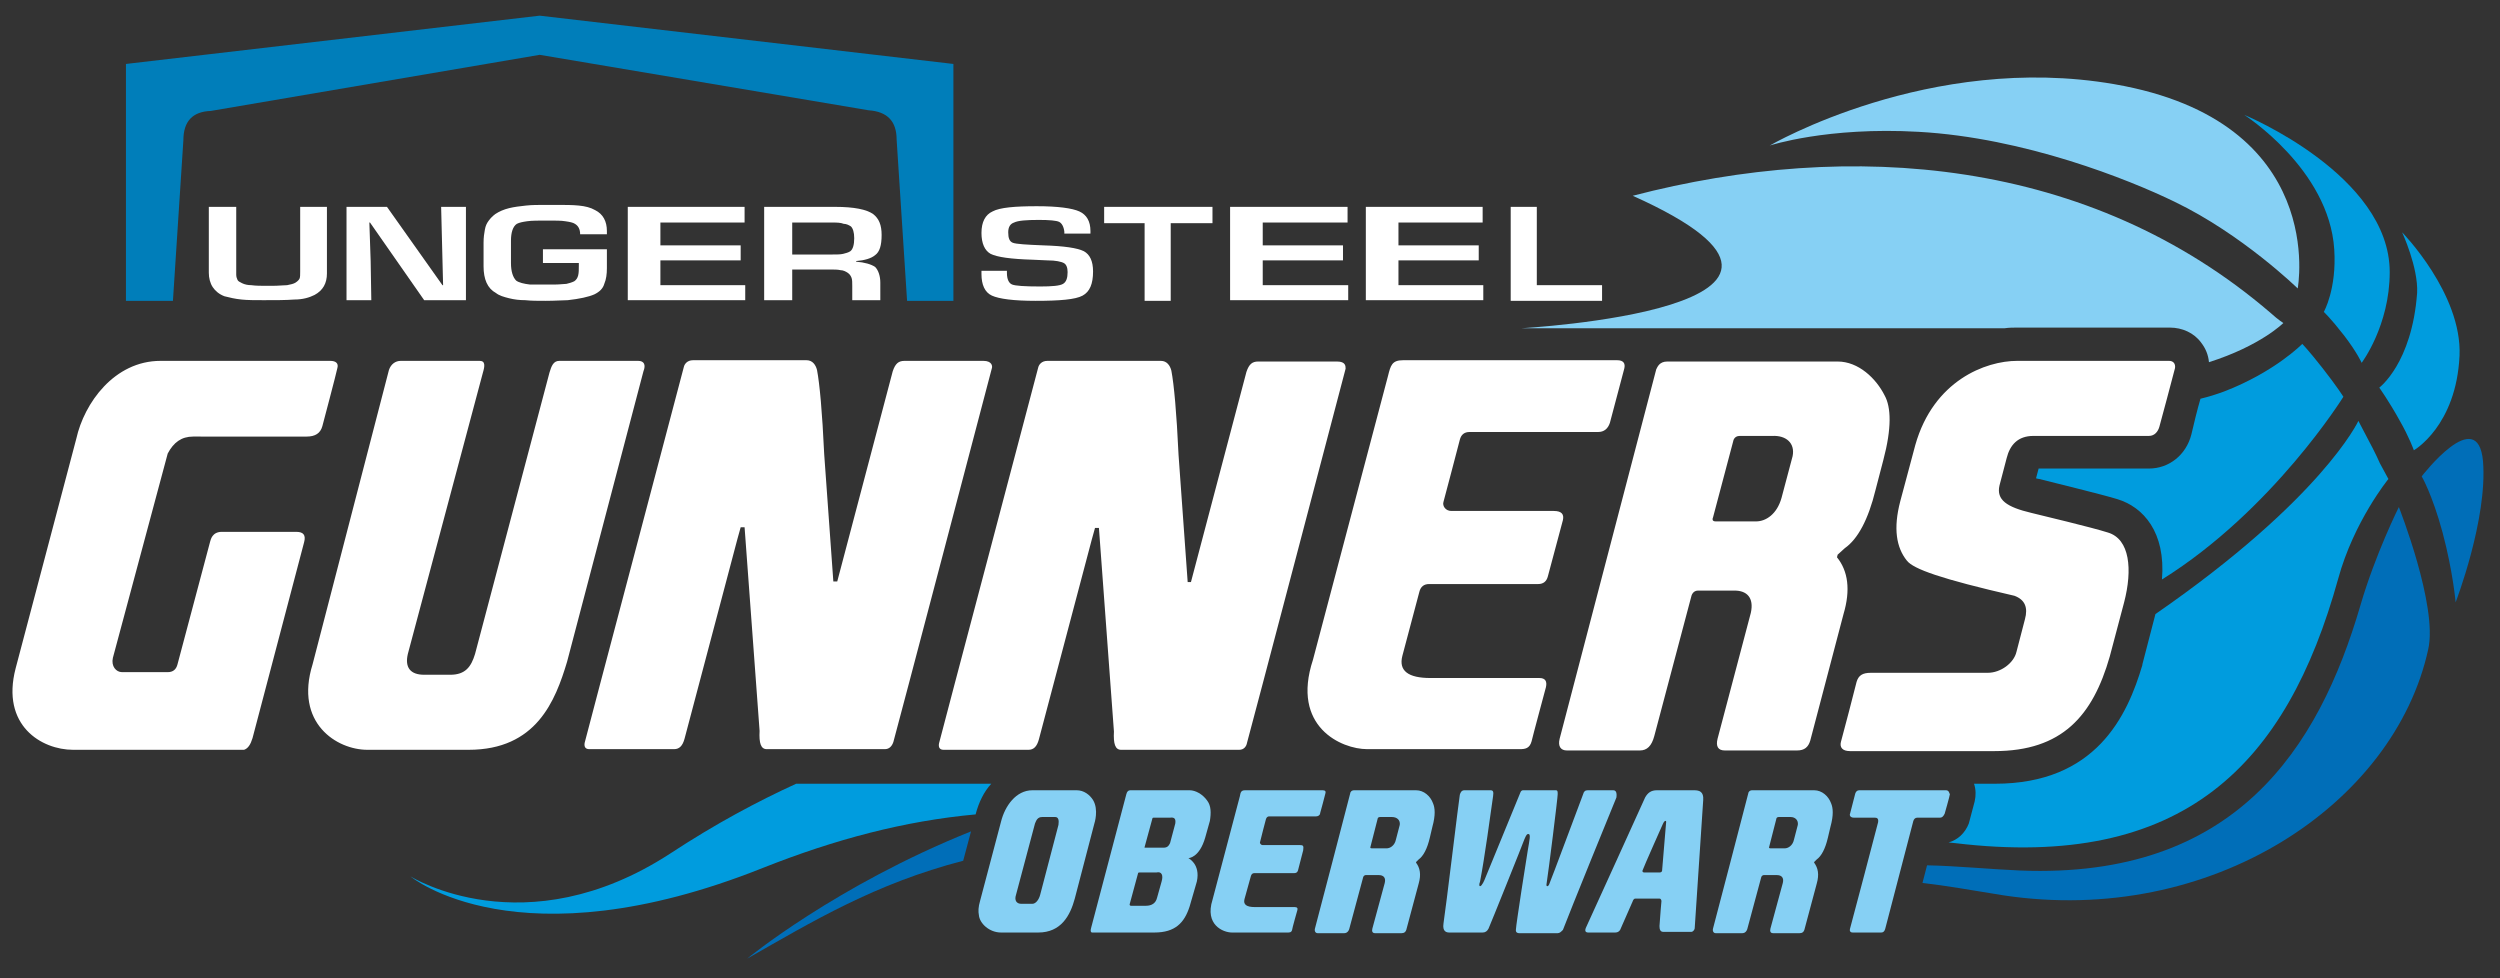
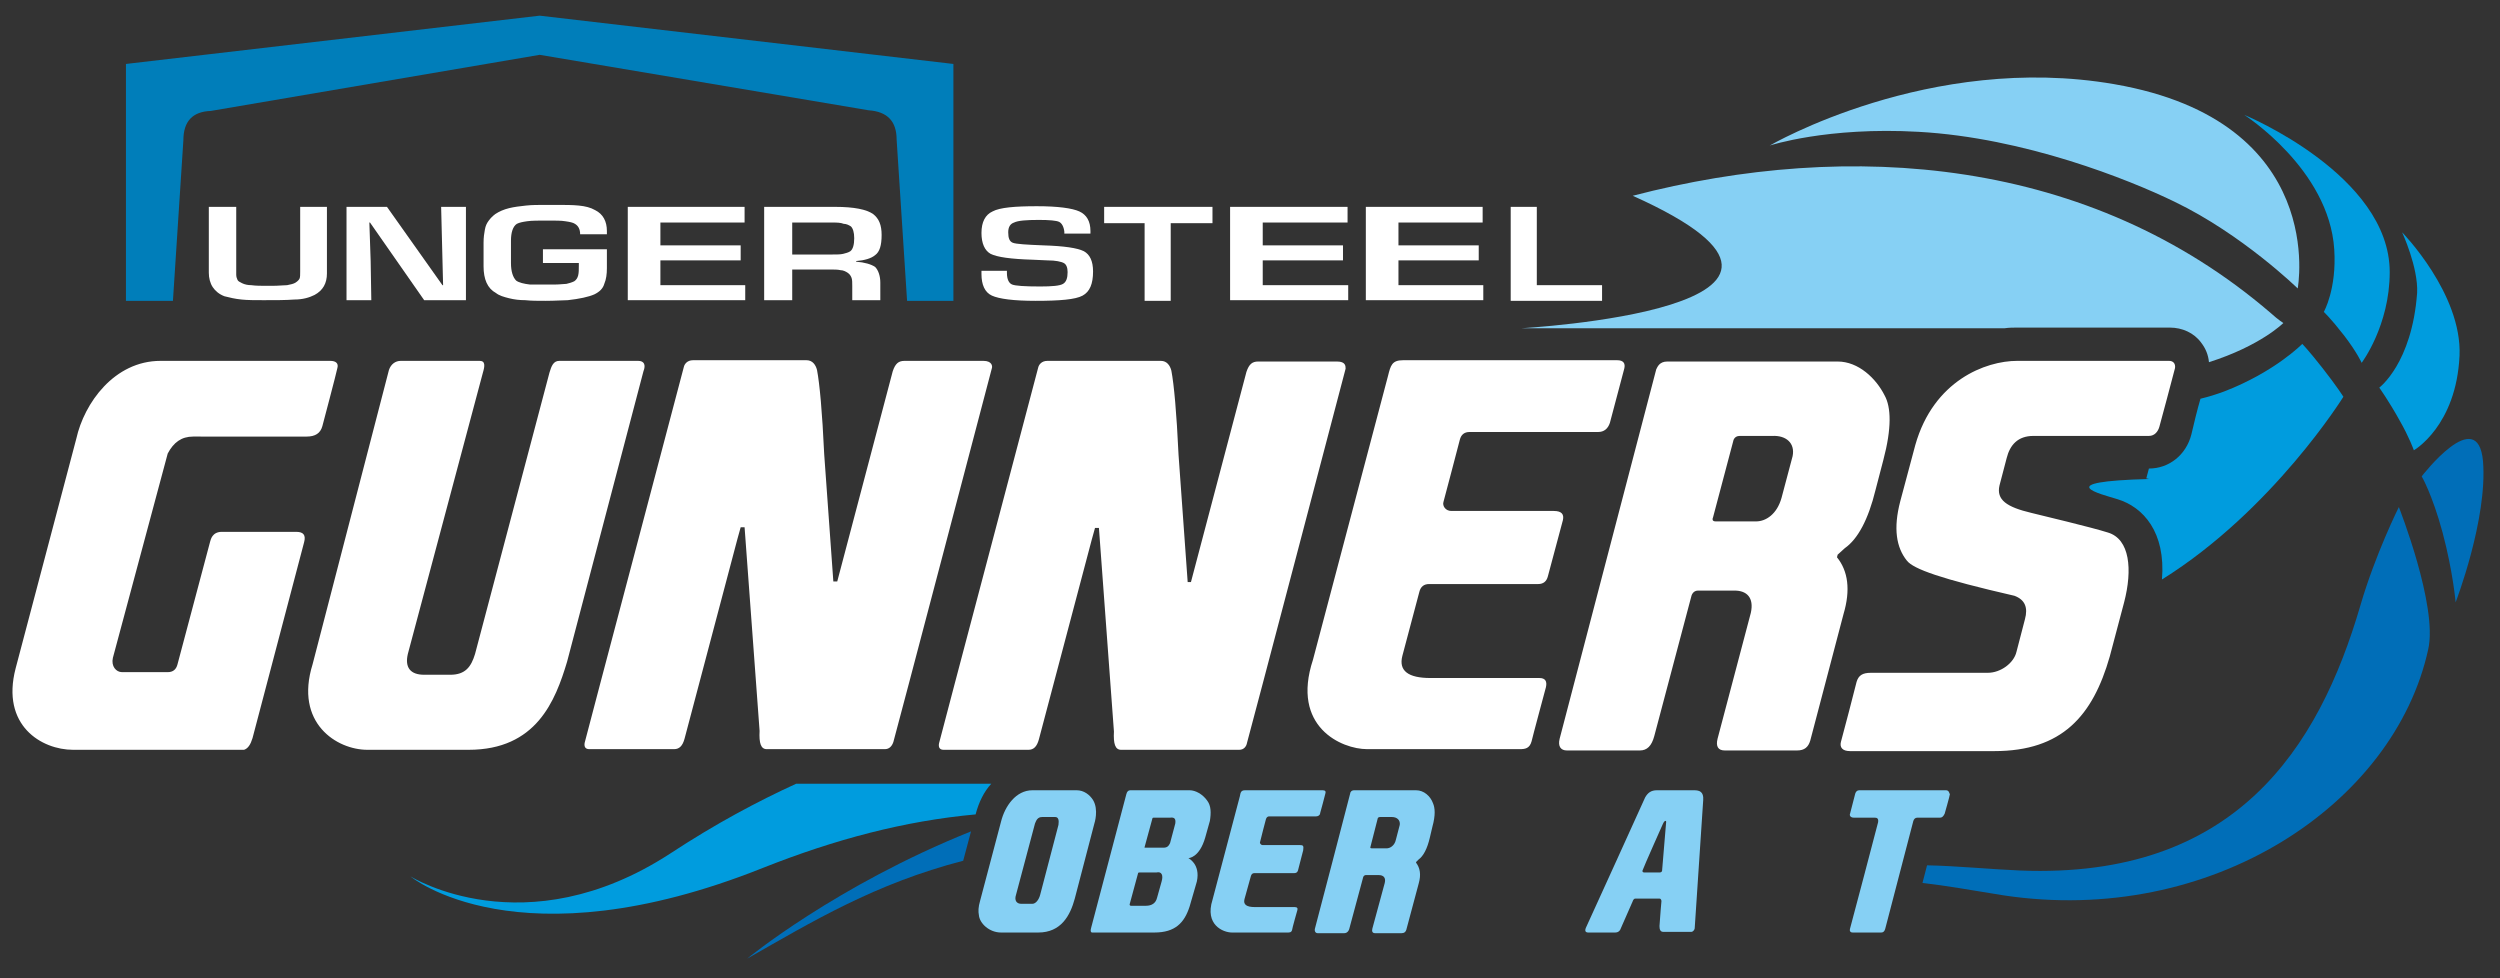
<svg xmlns="http://www.w3.org/2000/svg" version="1.1" id="Ebene_1" x="0px" y="0px" viewBox="0 0 383.1 149.9" style="enable-background:new 0 0 383.1 149.9;" xml:space="preserve">
  <rect x="0" y="0" width="383.1" height="149.9" fill="#333333" stroke="none" />
  <style type="text/css">
	.st0{fill-rule:evenodd;clip-rule:evenodd;fill:#007EBA;}
	.st1{fill:#FFFFFF;}
	.st2{fill:#86D0F4;}
	.st3{fill:#006EB8;}
	.st4{fill:#009CDE;}
</style>
  <g>
    <path class="st0" d="M19.3,46.1V9.8l63.4-7.4l63.4,7.4v36.3h-7.1l-1.6-24.7c0-2.8-1.4-4.3-4.3-4.5L82.7,8.4L32.3,17   c-2.8,0.1-4.2,1.6-4.2,4.5l-1.6,24.6H19.3L19.3,46.1z" />
    <path class="st1" d="M93,41.1c0,0.9-0.1,1.7-0.4,2.4c-0.2,0.7-0.7,1.2-1.5,1.6c-0.9,0.4-2.3,0.7-4.1,0.9c-0.7,0-1.9,0.1-3.4,0.1   c-1.2,0-2.2,0-3.1-0.1c-0.9,0-1.7-0.1-2.5-0.3c-0.8-0.2-1.5-0.4-2-0.8c-1.3-0.7-1.9-2.1-1.9-4.1v-3.6c0-0.8,0.1-1.5,0.2-2   c0.1-0.6,0.3-1,0.6-1.4c0.3-0.4,0.6-0.7,1-1c0.6-0.4,1.3-0.7,2.1-0.9c0.8-0.2,1.7-0.3,2.6-0.4c0.9-0.1,1.9-0.1,3-0.1h1.6   c1.4,0,2.5,0,3.5,0.1c1,0.1,1.8,0.3,2.5,0.7c1.2,0.6,1.8,1.7,1.8,3.2v0.5h-4.1c0-0.8-0.3-1.3-0.8-1.6c-0.3-0.2-0.8-0.3-1.5-0.4   c-0.6-0.1-1.5-0.1-2.7-0.1c-1.4,0-2.4,0-3.1,0.1c-0.7,0.1-1.2,0.2-1.6,0.4c-0.6,0.4-0.9,1.3-0.9,2.6v3.4c0,1.3,0.3,2.2,0.8,2.7   c0.4,0.3,1.2,0.5,2.1,0.6c0.5,0,1.3,0,2.4,0c0.7,0,1.2,0,1.5,0c0.7,0,1.3-0.1,1.7-0.1c0.4-0.1,0.8-0.2,1.2-0.4   c0.3-0.2,0.5-0.5,0.6-0.9c0.1-0.4,0.1-0.9,0.1-1.5v-0.4h-5.5v-2.1H93V41.1L93,41.1z" />
    <path class="st1" d="M127.4,34.1h-1.3v-2.4h1.9c2.9,0,4.8,0.4,5.8,1.1c0.9,0.7,1.3,1.7,1.3,3.2c0,1.6-0.3,2.6-1,3.1   c-0.6,0.5-1.6,0.8-2.9,0.9v0.1c1.3,0.1,2.3,0.4,2.9,0.8c0.5,0.5,0.8,1.4,0.8,2.4V46h-4.3v-2.2c0-0.5,0-0.9-0.1-1.2   c-0.1-0.3-0.3-0.6-0.6-0.8c-0.3-0.2-0.7-0.4-1.1-0.4c-0.4-0.1-1-0.1-1.6-0.1h-0.4h-0.7v-2.3h1.4c0.7,0,1.3,0,1.7-0.1   c0.4-0.1,0.8-0.2,1.1-0.4c0.4-0.3,0.6-1,0.6-2c0-0.9-0.2-1.5-0.5-1.8c-0.3-0.2-0.7-0.4-1.1-0.4C128.8,34.1,128.2,34.1,127.4,34.1   L127.4,34.1z M126.2,34.1L126.2,34.1h-4.8v4.9h4.8v2.3h-4.8V46h-4.3V31.7h9V34.1L126.2,34.1z" />
    <polygon class="st1" points="96.2,46 96.2,31.7 114.1,31.7 114.1,34.1 101.2,34.1 101.2,37.6 113.5,37.6 113.5,39.9 101.2,39.9    101.2,43.7 114.2,43.7 114.2,46 96.2,46  " />
    <path class="st1" d="M40.9,43.8c0.4,0,0.6,0,0.8,0c1,0,1.8-0.1,2.3-0.1c0.5-0.1,1-0.2,1.3-0.4c0.3-0.2,0.5-0.4,0.6-0.6   c0.1-0.2,0.1-0.6,0.1-1.1v-9.9h4.1v10.2c0,1.5-0.6,2.6-1.9,3.3c-0.8,0.4-1.8,0.7-3.1,0.7c-1.3,0.1-2.8,0.1-4.7,0.1   c-1.3,0-2.5,0-3.4-0.1c-1-0.1-1.8-0.3-2.6-0.5c-0.8-0.3-1.4-0.8-1.8-1.4c-0.4-0.6-0.6-1.4-0.6-2.2V31.7h4.2v10.4   c0,0.3,0.1,0.6,0.2,0.8c0.1,0.2,0.3,0.3,0.7,0.5c0.4,0.2,0.9,0.3,1.4,0.3C39.2,43.8,40,43.8,40.9,43.8L40.9,43.8z" />
    <polygon class="st1" points="53.1,31.7 59.3,31.7 67.8,43.7 67.9,43.7 67.6,31.7 71.4,31.7 71.4,46 65,46 56.7,34.1 56.6,34.1    56.8,40 56.9,46 53.1,46 53.1,31.7  " />
    <path class="st1" d="M167.1,35.8h-4c0-0.1,0-0.2,0-0.3c-0.1-0.8-0.4-1.3-0.8-1.5c-0.4-0.2-1.5-0.3-3.1-0.3c-1.9,0-3.2,0.1-3.8,0.4   c-0.6,0.2-0.9,0.7-0.9,1.5c0,0.9,0.2,1.4,0.7,1.6c0.5,0.2,2.1,0.3,4.7,0.4c3.2,0.1,5.2,0.4,6.2,0.9c0.9,0.5,1.4,1.5,1.4,3.1   c0,1.9-0.5,3.1-1.6,3.7c-1.1,0.6-3.5,0.8-7.2,0.8c-3.4,0-5.6-0.3-6.7-0.8c-1.1-0.5-1.6-1.7-1.6-3.3l0-0.5h3.9l0,0.3   c0,1,0.3,1.6,0.8,1.8c0.5,0.2,1.9,0.3,4.3,0.3c1.8,0,3-0.1,3.5-0.4c0.5-0.3,0.7-0.9,0.7-1.8c0-0.7-0.2-1.2-0.6-1.4   c-0.4-0.2-1.2-0.4-2.5-0.4l-2.2-0.1c-3.4-0.1-5.5-0.4-6.5-0.9c-0.9-0.5-1.4-1.6-1.4-3.2c0-1.7,0.6-2.8,1.7-3.3   c1.1-0.6,3.4-0.8,6.8-0.8c3.2,0,5.4,0.3,6.5,0.8c1.1,0.5,1.7,1.5,1.7,3L167.1,35.8L167.1,35.8z" />
    <polygon class="st1" points="179.4,34.2 179.4,46.1 175.4,46.1 175.4,34.2 169.2,34.2 169.2,31.7 185.8,31.7 185.8,34.2    179.4,34.2  " />
    <polygon class="st1" points="188.5,46 188.5,31.7 206.5,31.7 206.5,34.1 193.5,34.1 193.5,37.6 205.8,37.6 205.8,39.9 193.5,39.9    193.5,43.7 206.6,43.7 206.6,46 188.5,46  " />
    <polygon class="st1" points="209.3,46 209.3,31.7 227.2,31.7 227.2,34.1 214.3,34.1 214.3,37.6 226.6,37.6 226.6,39.9 214.3,39.9    214.3,43.7 227.3,43.7 227.3,46 209.3,46  " />
    <polygon class="st1" points="235.5,31.7 235.5,43.7 245.5,43.7 245.5,46.1 231.5,46.1 231.5,31.7 235.5,31.7  " />
    <path class="st1" d="M150.7,55.3h-12.1c-0.9,0-1.4,0.4-1.8,1.6l-8.5,32.2h-0.6l-1.4-19.5c-0.3-6.5-0.7-10.8-1.1-12.9   c-0.2-0.8-0.7-1.5-1.6-1.5h-17.4c-0.9,0-1.3,0.6-1.4,1c-0.1,0.5-15.1,57.1-15.2,57.6c-0.1,0.5,0,1,0.7,1h13c0.8,0,1.3-0.5,1.6-1.6   l8.1-30.6l0.5-1.8h0.6l2.3,31.2c-0.1,1.9,0.2,2.8,1.1,2.8h18.1c0.7,0,1.1-0.5,1.3-1.1c0.2-0.6,15-56.9,15.1-57.3   C152.1,56.1,152,55.3,150.7,55.3L150.7,55.3z M204.9,55.4L204.9,55.4h-12.1c-0.9,0-1.4,0.4-1.8,1.6l-8.5,32.2H182l-1.4-19.5   c-0.3-6.5-0.7-10.8-1.1-12.9c-0.2-0.8-0.7-1.5-1.6-1.5h-17.4c-0.9,0-1.3,0.6-1.4,1c-0.1,0.5-15.1,57.1-15.2,57.6   c-0.1,0.5,0,1,0.7,1h13c0.8,0,1.3-0.5,1.6-1.6l8.1-30.6l0.5-1.8h0.6l2.3,31.2c-0.1,1.9,0.2,2.8,1.1,2.8h18.1c0.7,0,1.1-0.5,1.2-1.1   c0.2-0.6,15-56.9,15.1-57.3C206.2,56.1,206.2,55.4,204.9,55.4L204.9,55.4z M25.7,69.5L25.7,69.5c0.9-1.7,2.1-2.6,3.9-2.6H47   c1.3,0,2.1-0.5,2.4-1.6c0,0,2.2-8.3,2.3-8.9c0.2-0.7-0.2-1.1-1.1-1.1H24.6c-7.1,0-11.7,6.5-12.9,11.9l-9.3,35.2   c-2.3,8.8,4,12.5,8.8,12.5h26.2c0.6-0.2,1-0.8,1.3-1.8l7.9-30c0.3-1.1-0.1-1.6-1.2-1.6H34c-1.5,0-1.7,1.2-1.8,1.5l-5,18.8   c-0.2,0.8-0.7,1.2-1.5,1.2h-7c-0.9,0-1.7-0.9-1.4-2.2L25.7,69.5L25.7,69.5z M97.8,55.3L97.8,55.3H85.7c-0.9,0-1.2,0.8-1.5,1.8   l-11.4,43.1c-0.6,2-1.5,3.2-3.8,3.2h-4c-2.1,0-3-1.1-2.5-3.2L74,57.1c0.3-1,0.4-1.8-0.5-1.8H61.4c-0.8,0-1.5,0.5-1.8,1.4   l-11.7,45.1c-2.8,9,3.7,13.1,8.4,13.1h15.5c10.4,0,13.3-7.5,15.1-13.5l11.7-44.5C99,55.9,98.7,55.3,97.8,55.3L97.8,55.3z    M217.5,90.7L217.5,90.7c0.2-0.8,0.7-1.2,1.5-1.2h16.7c0.8,0,1.3-0.4,1.5-1.2l2.3-8.6c0.2-0.9-0.2-1.4-1.4-1.4h-15.7   c-0.9,0-1.4-0.8-1.2-1.4c0.1-0.3,2.5-9.5,2.5-9.5c0.2-0.8,0.7-1.2,1.5-1.2h19.7c0.9,0,1.5-0.5,1.8-1.4c0,0,2.1-7.9,2.2-8.3   c0.2-0.8-0.1-1.3-1.1-1.3H215c-1.7,0-1.9,0.8-2.3,2.4l-11.5,43.5c-3.4,10.3,4.4,13.7,8.3,13.7h23.4c0.8,0,1.5-0.1,1.8-1.2   c0.1-0.5,2.2-8.3,2.2-8.3c0.2-0.9-0.1-1.4-1-1.4h-16.7c-3.4,0-4.9-1.1-4.3-3.4L217.5,90.7L217.5,90.7z M332.4,55.3L332.4,55.3   h-23.3c-4.8,0-12.8,3-15.6,12.9l-2.3,8.6c-1.1,4.2-0.6,7.1,1,9.1c1,1.3,5.2,2.8,16.5,5.4c1.6,0.6,2.1,1.8,1.6,3.6l-1.3,5   c-0.4,1.7-2.4,3.2-4.4,3.2h-17.9c-1.3,0-1.9,0.4-2.2,1.4c-0.1,0.5-2.2,8.5-2.4,9.2c-0.2,0.8,0.2,1.4,1.4,1.4h22.1   c10.4,0,15.1-5.4,17.7-14.5l2.2-8.3c1.3-5,0.9-9.7-2.5-10.7c-2.5-0.8-10.1-2.6-11.7-3c-3.8-0.9-5.4-2-4.9-4.2l1.1-4.2   c0.5-2,1.7-3.4,4.1-3.4h17.7c0.9,0,1.4-0.7,1.6-1.4c0,0,2.3-8.5,2.4-9C333.4,55.7,333,55.3,332.4,55.3L332.4,55.3z M281.5,85.4   L281.5,85.4l0.1-0.4l1.1-1c2-1.4,3.6-4.4,4.7-8.9l1.2-4.6c1.3-4.9,1.2-8.1,0.2-9.9c-1.3-2.6-4-5.2-7.2-5.2h-26.1   c-1.2,0-1.5,0.8-1.7,1.2c-0.1,0.4-14.8,56.6-14.8,56.6c-0.3,1.2,0.2,1.8,1.1,1.8h11.2c1.1,0,1.8-0.7,2.2-2.2l5.7-21.5   c0,0,0.2-0.8,1-0.8h5.6c1.9,0,3,1.1,2.5,3.4l-5.1,19.3c-0.3,1.2,0.1,1.8,1.1,1.8h11.1c1.1,0,1.7-0.5,2-1.5l5.1-19.4   C283.6,90.4,283.2,87.5,281.5,85.4L281.5,85.4z M274.7,69.9L274.7,69.9l-1.7,6.4c-0.7,2.5-2.4,3.6-3.9,3.6h-6.2   c-0.7,0-0.4-0.6-0.4-0.6l3.1-11.7c0,0,0.1-0.8,1-0.8h5C273.7,66.7,275.1,67.9,274.7,69.9L274.7,69.9z" />
    <path class="st2" d="M250.2,30c38.8,17.4-17.6,20.3-17,20.3l5.6,0h68.4c0.7-0.1,1.3-0.1,2-0.1h23.3c1.9,0,3.7,0.8,4.8,2.3   c0.7,0.9,1.1,1.9,1.2,3c7.9-2.5,11.4-6,11.4-6S349.1,49,348,48C320.2,24.1,283.6,21.3,250.2,30L250.2,30z M324,12.9L324,12.9   c-28.3-4.9-52.8,9.4-52.8,9.4s8.8-2.9,22.8-2.1c16.2,0.9,32.2,7.3,39.2,10.7c10.4,5,18.9,13.3,18.9,13.3S356.9,18.6,324,12.9   L324,12.9z" />
    <path class="st3" d="M148.8,127.4c-20.7,8.3-34.3,19.5-34.3,19.5c10-5.7,19.6-11.5,33.1-15L148.8,127.4L148.8,127.4z" />
    <path class="st3" d="M361.7,92.8c-6.4,21.9-19.2,41.9-52.1,40.6c-4.7-0.2-9.6-0.7-14.3-0.8l-0.7,2.7c3.5,0.4,7.5,1.1,12.4,1.9   c31.8,4.8,59.9-13.9,65.1-37.7c1.5-6.6-4.5-21.8-4.5-21.8S364,84.9,361.7,92.8L361.7,92.8z" />
    <path class="st3" d="M380.5,70.7c-0.8-8.9-9.4,2.3-9.4,2.3s1.6,2.7,3.2,8.6c1.6,6,2,10.7,2,10.7S381.2,79.6,380.5,70.7L380.5,70.7z   " />
    <path class="st4" d="M357.7,38.2c0.4,6.1-1.6,9.6-1.6,9.6s1,0.9,3.1,3.6c2,2.6,2.7,4.2,2.7,4.2s4.3-5.7,4.3-13.9   c0-14.9-22.3-24.1-22.3-24.1S356.9,25.9,357.7,38.2L357.7,38.2z" />
-     <path class="st4" d="M324.5,76.5c3.9,1.2,7.4,5,6.8,12.3c17-10.6,27.8-28,27.8-28s-1-1.6-3.2-4.4c-2.2-2.8-3.1-3.7-3.1-3.7   s-4.2,4.3-12,7.3c-1.1,0.4-2.3,0.8-3.6,1.1c-0.5,1.7-1,3.8-1.4,5.5c-0.8,3.1-3.4,5.2-6.5,5.2h-16.9l-0.4,1.5c0.1,0,0.3,0.1,0.5,0.1   C314,73.8,321.9,75.7,324.5,76.5L324.5,76.5z" />
+     <path class="st4" d="M324.5,76.5c3.9,1.2,7.4,5,6.8,12.3c17-10.6,27.8-28,27.8-28s-1-1.6-3.2-4.4c-2.2-2.8-3.1-3.7-3.1-3.7   s-4.2,4.3-12,7.3c-1.1,0.4-2.3,0.8-3.6,1.1c-0.5,1.7-1,3.8-1.4,5.5c-0.8,3.1-3.4,5.2-6.5,5.2l-0.4,1.5c0.1,0,0.3,0.1,0.5,0.1   C314,73.8,321.9,75.7,324.5,76.5L324.5,76.5z" />
    <path class="st4" d="M368.1,35.6c0,0,2.5,5.4,2.3,9.3c-0.8,10.8-5.8,14.5-5.8,14.5s1.5,2.1,3.1,5c1.5,2.6,2.2,4.6,2.2,4.6   s6.5-3.7,7-14.5C377.3,45,368.1,35.6,368.1,35.6L368.1,35.6z" />
-     <path class="st4" d="M364.7,71c-0.3-0.7-0.7-1.5-1.1-2.3c-1.4-2.7-2.2-4.2-2.2-4.2s-5.5,11.9-31.1,29.6l-2,7.7c0,0,0,0.1,0,0.1   c-2.3,7.8-7.1,18.2-22.6,18.2c0,0-1.3,0-3.2,0c0.3,0.9,0.3,1.8,0.1,2.7l-0.9,3.4c-0.6,1.5-1.7,2.5-3.1,2.9c0.3,0,0.7,0.1,1,0.1   c35,4.2,50.8-12,58.7-40.5c2.4-8.8,7.7-15.3,7.7-15.3S364.1,69.9,364.7,71L364.7,71z" />
    <path class="st4" d="M151.9,120.1H122c-5.9,2.7-12.3,6.1-19.3,10.7c-22.3,14.5-39.8,3.5-39.8,3.5s16.4,13.7,54-1.3   c11.1-4.4,21.7-7.2,32.6-8.2C150,122.9,150.8,121.3,151.9,120.1L151.9,120.1z" />
-     <path class="st2" d="M247.2,121.1h-3.9c-0.4,0-0.6,0.2-0.7,0.6c-0.2,0.5-5,13.4-5.2,13.8c0,0-0.1,0.3-0.3,0.3   c-0.2,0-0.1-0.4-0.1-0.4c0.3-1.9,1.7-13.1,1.7-13.7c0-0.4,0-0.6-0.3-0.6h-5c-0.3,0-0.4,0.3-0.4,0.3l-5.5,13.4c0,0-0.4,1-0.7,1   c-0.1,0-0.2-0.2,0-0.7c0.7-3.6,1.6-10.3,2-13.1c0.1-0.7,0-0.9-0.4-0.9h-4c-0.4,0-0.6,0.3-0.7,0.7c-0.1,0.4-2.2,17.9-2.5,19.7   c-0.2,1.3,0.5,1.4,0.9,1.4h5.1c0.4,0,0.7-0.2,0.9-0.6c0.2-0.4,5.3-13.1,5.5-13.7c0.3-0.7,0.4-0.8,0.6-0.8c0.4,0,0.2,0.8-0.1,2.6   c-0.1,0.5-1.8,11.4-1.8,12c-0.1,0.6,0.4,0.6,0.5,0.6h5.9c0.3,0,0.5-0.2,0.8-0.5c0.9-2.4,8.1-20.1,8.2-20.3   C247.8,121.4,247.6,121.1,247.2,121.1L247.2,121.1z" />
    <path class="st2" d="M259.6,121.1h-5.7c-0.9,0-1.4,0.4-1.8,1.1c0,0-8.7,19.2-9,19.8c-0.3,0.6-0.2,0.9,0.3,0.9h4.1   c0.6,0,0.8-0.4,0.9-0.7c0.1-0.2,1.8-4.1,1.8-4.1s0.1-0.4,0.4-0.4h3.7c0.3,0,0.3,0.4,0.3,0.4s-0.2,2.2-0.3,3.8   c0,0.5,0.1,0.9,0.6,0.9h4.3c0.2,0,0.5-0.3,0.5-0.6l1.3-19.6C261.1,121.3,260.4,121.1,259.6,121.1L259.6,121.1z M255.3,126.2   L255.3,126.2l-0.6,7.2c0,0,0,0.3-0.4,0.3H252c-0.4,0-0.3-0.3-0.3-0.3c0.2-0.6,3.1-7.1,3.1-7.1s0.2-0.5,0.4-0.5   C255.4,125.7,255.3,126.2,255.3,126.2L255.3,126.2z" />
    <path class="st2" d="M298.2,121.1c-0.5,0-13.3,0-13.3,0c-0.3,0-0.5,0.2-0.6,0.5l-0.8,3.1c-0.1,0.2,0,0.6,0.6,0.6h3.2   c0.3,0,0.6,0.1,0.5,0.7c-0.1,0.5-4.3,16.3-4.3,16.3c-0.1,0.3,0,0.6,0.4,0.6h4.4c0.3,0,0.5-0.2,0.6-0.6l4.3-16.5   c0.1-0.3,0.3-0.5,0.6-0.5h3.5c0.3,0,0.5-0.2,0.7-0.6c0,0,0.8-2.8,0.8-3C298.7,121.6,298.7,121.1,298.2,121.1L298.2,121.1z" />
-     <path class="st2" d="M278,121.1h-9.5c-0.4,0-0.6,0.3-0.6,0.5c0,0.1-5.4,20.7-5.4,20.7c-0.1,0.4,0.1,0.7,0.4,0.7h4.1   c0.4,0,0.7-0.3,0.8-0.8l2.1-7.8c0,0,0.1-0.3,0.4-0.3h2c0.7,0,1.1,0.4,0.9,1.2l-1.9,7c-0.1,0.4,0,0.7,0.4,0.7h4.1   c0.4,0,0.6-0.2,0.7-0.5l1.9-7.1c0.4-1.4,0.2-2.4-0.4-3.2l0-0.1l0.4-0.4c0.7-0.5,1.3-1.6,1.7-3.3l0.4-1.7c0.5-1.8,0.4-2.9,0.1-3.6   C280.2,122,279.2,121.1,278,121.1L278,121.1z M275.5,126.4L275.5,126.4l-0.6,2.3c-0.2,0.9-0.9,1.3-1.4,1.3h-2.2   c-0.3,0-0.2-0.2-0.2-0.2l1.1-4.3c0,0,0-0.3,0.4-0.3h1.8C275.1,125.2,275.6,125.7,275.5,126.4L275.5,126.4z" />
    <path class="st2" d="M167.5,122.6c-0.5-0.8-1.4-1.5-2.5-1.5h-6.8c-2.5,0-4.2,2.4-4.8,4.8l-3.2,12.1c-0.3,1-0.3,1.7-0.2,2.2   c0.1,1.3,1.6,2.7,3.4,2.7h5.7c3.5,0,4.9-2.6,5.6-5.2l3-11.5C167.7,126.2,168.4,124.1,167.5,122.6L167.5,122.6z M162.2,126.4   L162.2,126.4c0,0-2.6,9.9-2.8,10.7c-0.2,0.8-0.7,1.4-1.2,1.4h-1.7c-0.7,0-1.1-0.5-0.8-1.4l2.9-10.9c0.2-0.5,0.4-1,1.1-1h2   C162.2,125.2,162.3,125.7,162.2,126.4L162.2,126.4z" />
    <path class="st2" d="M217,121.1h-9.5c-0.4,0-0.6,0.3-0.6,0.5c0,0.1-5.4,20.7-5.4,20.7c-0.1,0.4,0.1,0.7,0.4,0.7h4.1   c0.4,0,0.7-0.3,0.8-0.8l2.1-7.8c0,0,0.1-0.3,0.4-0.3h2c0.7,0,1.1,0.4,0.9,1.2l-1.9,7c-0.1,0.4,0,0.7,0.4,0.7h4.1   c0.4,0,0.6-0.2,0.7-0.5l1.9-7.1c0.4-1.4,0.2-2.4-0.4-3.2l0-0.1l0.4-0.4c0.7-0.5,1.3-1.6,1.7-3.3l0.4-1.7c0.5-1.8,0.4-2.9,0.1-3.6   C219.2,122,218.2,121.1,217,121.1L217,121.1z M214.5,126.4L214.5,126.4l-0.6,2.3c-0.2,0.9-0.9,1.3-1.4,1.3h-2.3   c-0.3,0-0.2-0.2-0.2-0.2l1.1-4.3c0,0,0-0.3,0.4-0.3h1.8C214.1,125.2,214.6,125.7,214.5,126.4L214.5,126.4z" />
    <path class="st2" d="M199.2,129.5h-5.7c-0.3,0-0.5-0.3-0.4-0.5c0-0.1,0.9-3.5,0.9-3.5c0.1-0.3,0.3-0.4,0.5-0.4h7.2   c0.3,0,0.6-0.2,0.6-0.5c0,0,0.8-2.9,0.8-3c0.1-0.3,0-0.5-0.4-0.5h-11.9c-0.6,0-0.7,0.3-0.8,0.9l-4.2,15.9c-1.2,3.8,1.6,5,3,5h8.5   c0.3,0,0.6,0,0.7-0.4c0-0.2,0.8-3,0.8-3c0.1-0.3,0-0.5-0.4-0.5h-6.1c-1.3,0-1.8-0.4-1.6-1.2l1-3.6c0.1-0.3,0.3-0.4,0.5-0.4h6.1   c0.3,0,0.5-0.1,0.6-0.4l0.8-3.1C199.8,129.6,199.7,129.5,199.2,129.5L199.2,129.5z" />
    <path class="st2" d="M182.3,121.1h-9.1c-0.3,0-0.5,0.2-0.6,0.6l-5.4,20.5c-0.1,0.4-0.1,0.6,0.1,0.7h9.6c3.2,0,4.6-1.5,5.4-4   l1.1-3.8c0.6-2.7-1.3-3.6-1.3-3.6s1.7,0,2.6-3.2l0.7-2.5c0.2-1.2,0.2-2.3-0.4-3.1C184.3,121.7,183.2,121.1,182.3,121.1L182.3,121.1   z M178,135.1L178,135.1l-0.7,2.5c-0.2,0.8-0.8,1.2-1.7,1.2h-2.3c-0.2,0-0.2-0.2-0.2-0.2l1.3-4.8c0,0,0-0.1,0.2-0.1h2.6   C178,133.5,178.3,134.1,178,135.1L178,135.1z M180.1,126.2L180.1,126.2l-0.8,3c-0.2,0.4-0.4,0.7-1,0.7h-2.8c-0.2,0-0.1-0.1-0.1-0.1   l1.2-4.4c0,0,0-0.1,0.2-0.1h2.5C180,125.2,180.2,125.5,180.1,126.2L180.1,126.2z" />
  </g>
</svg>